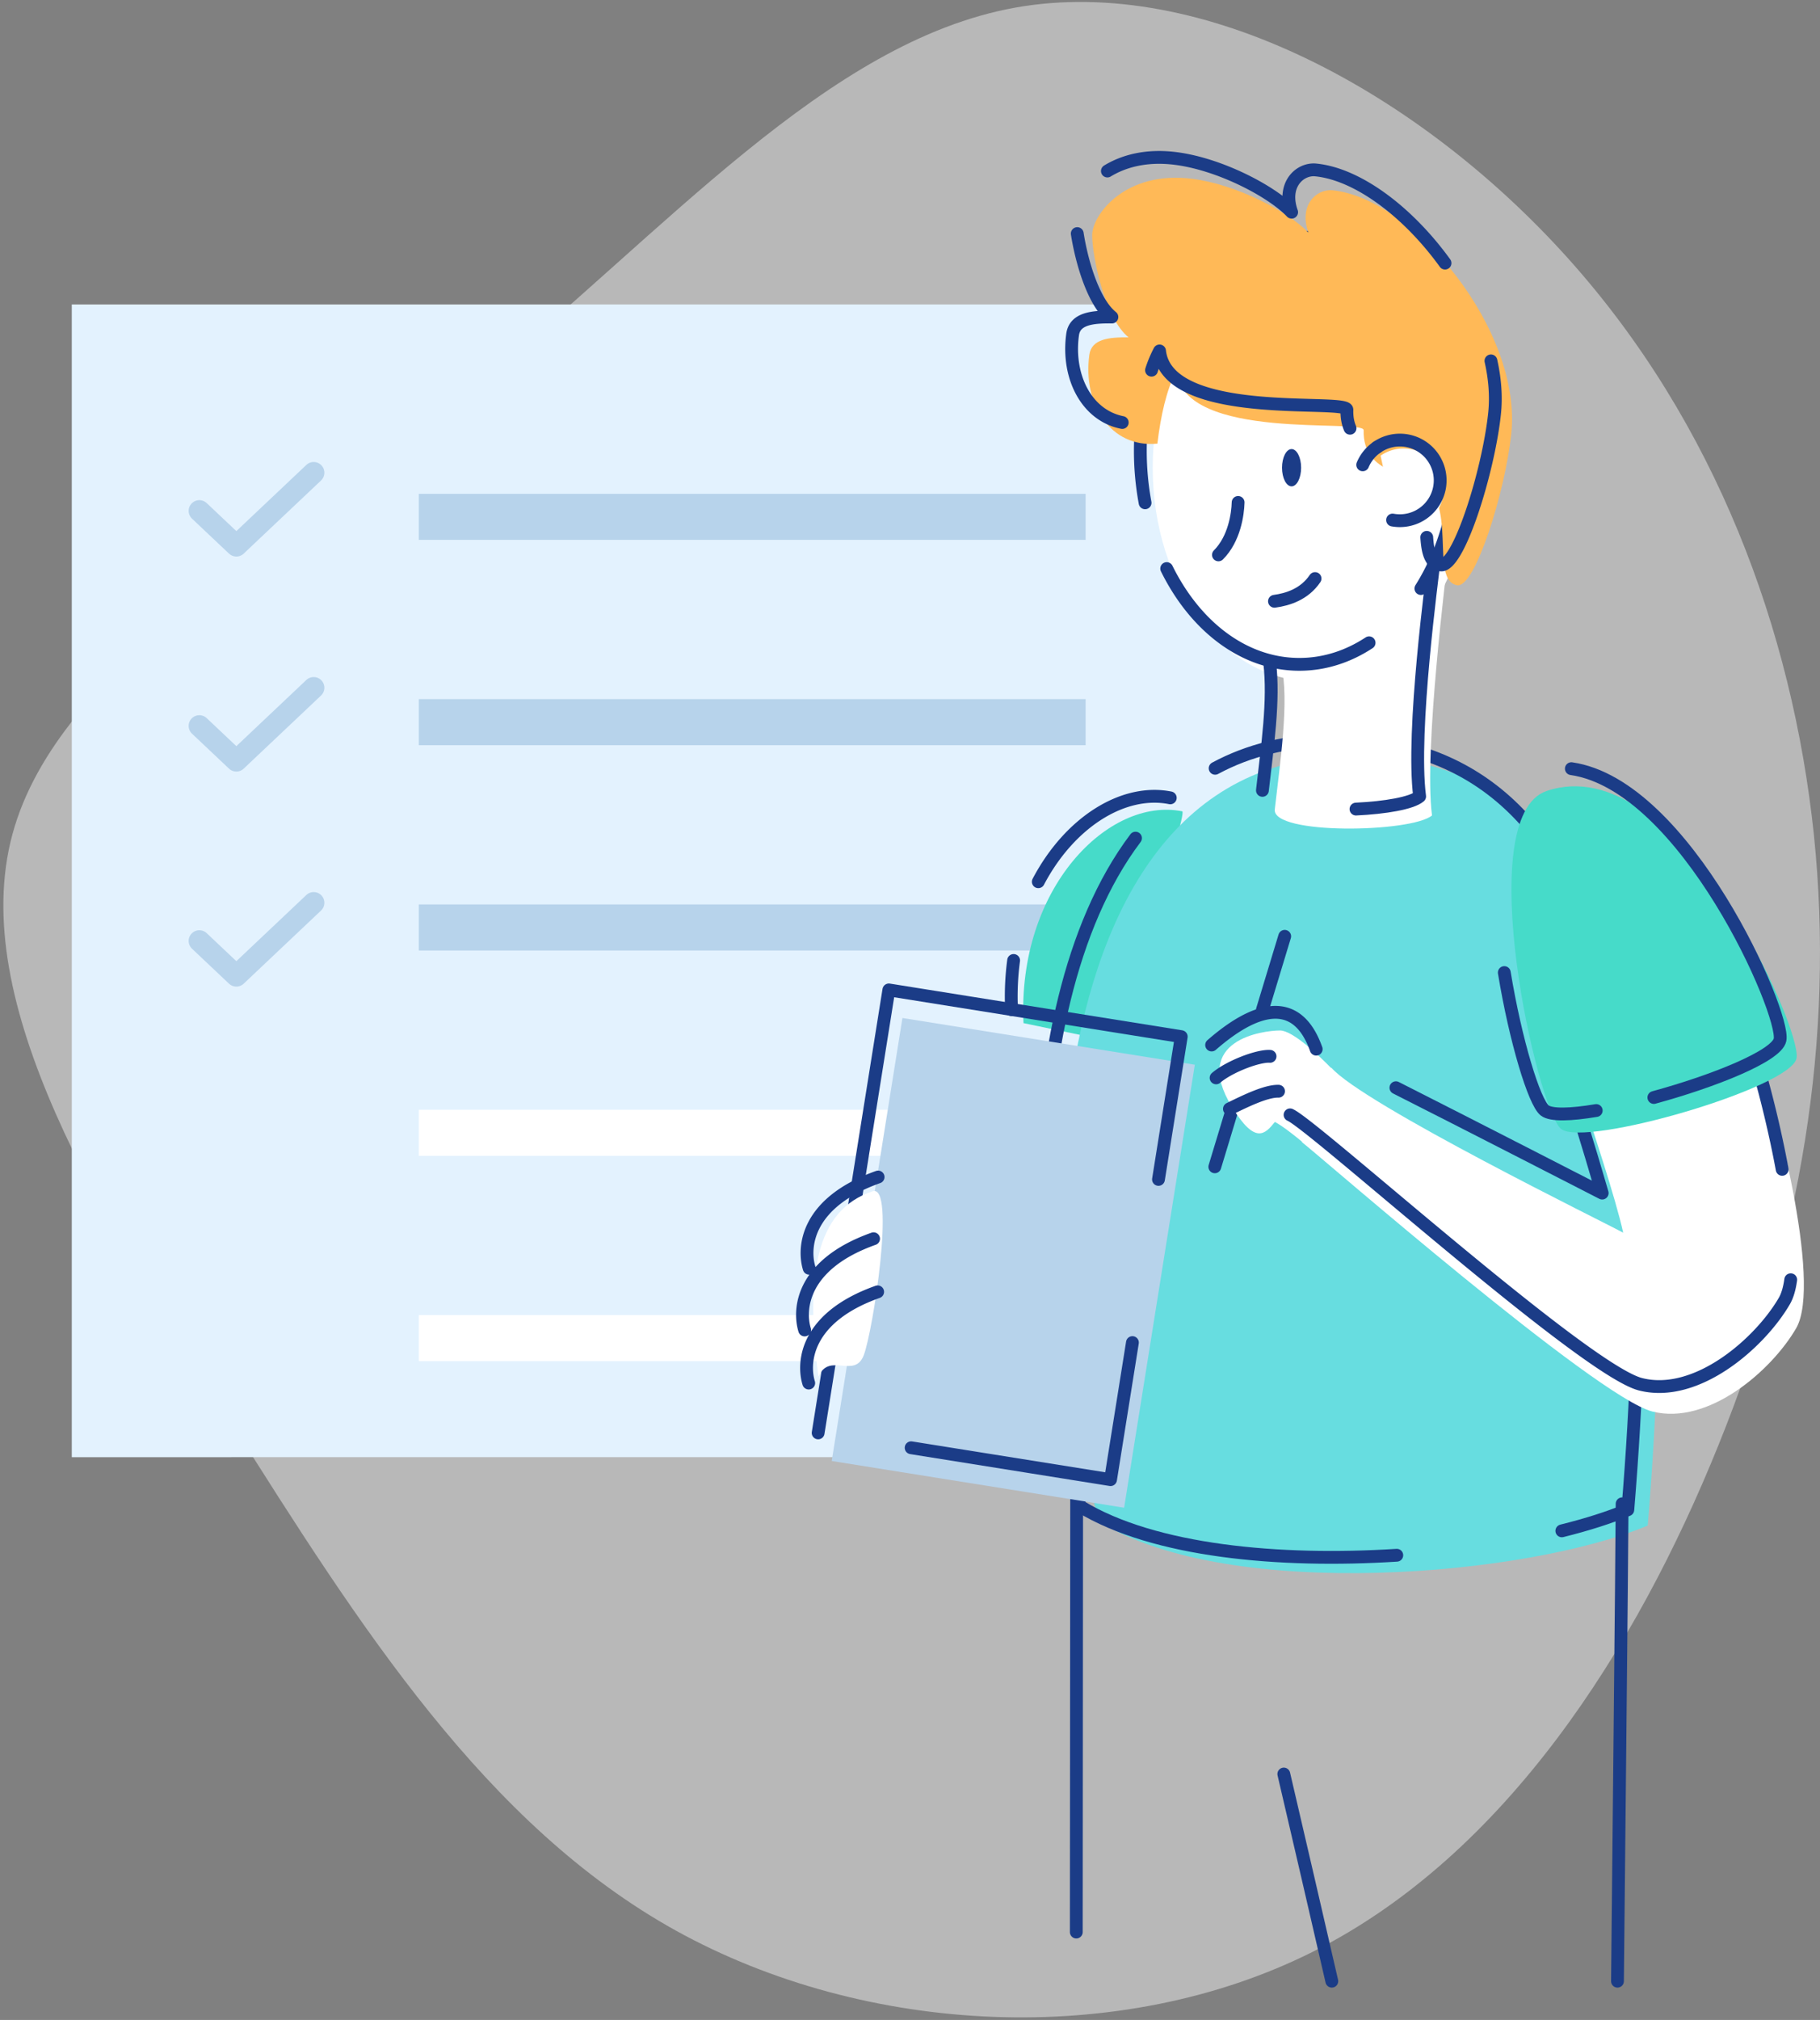
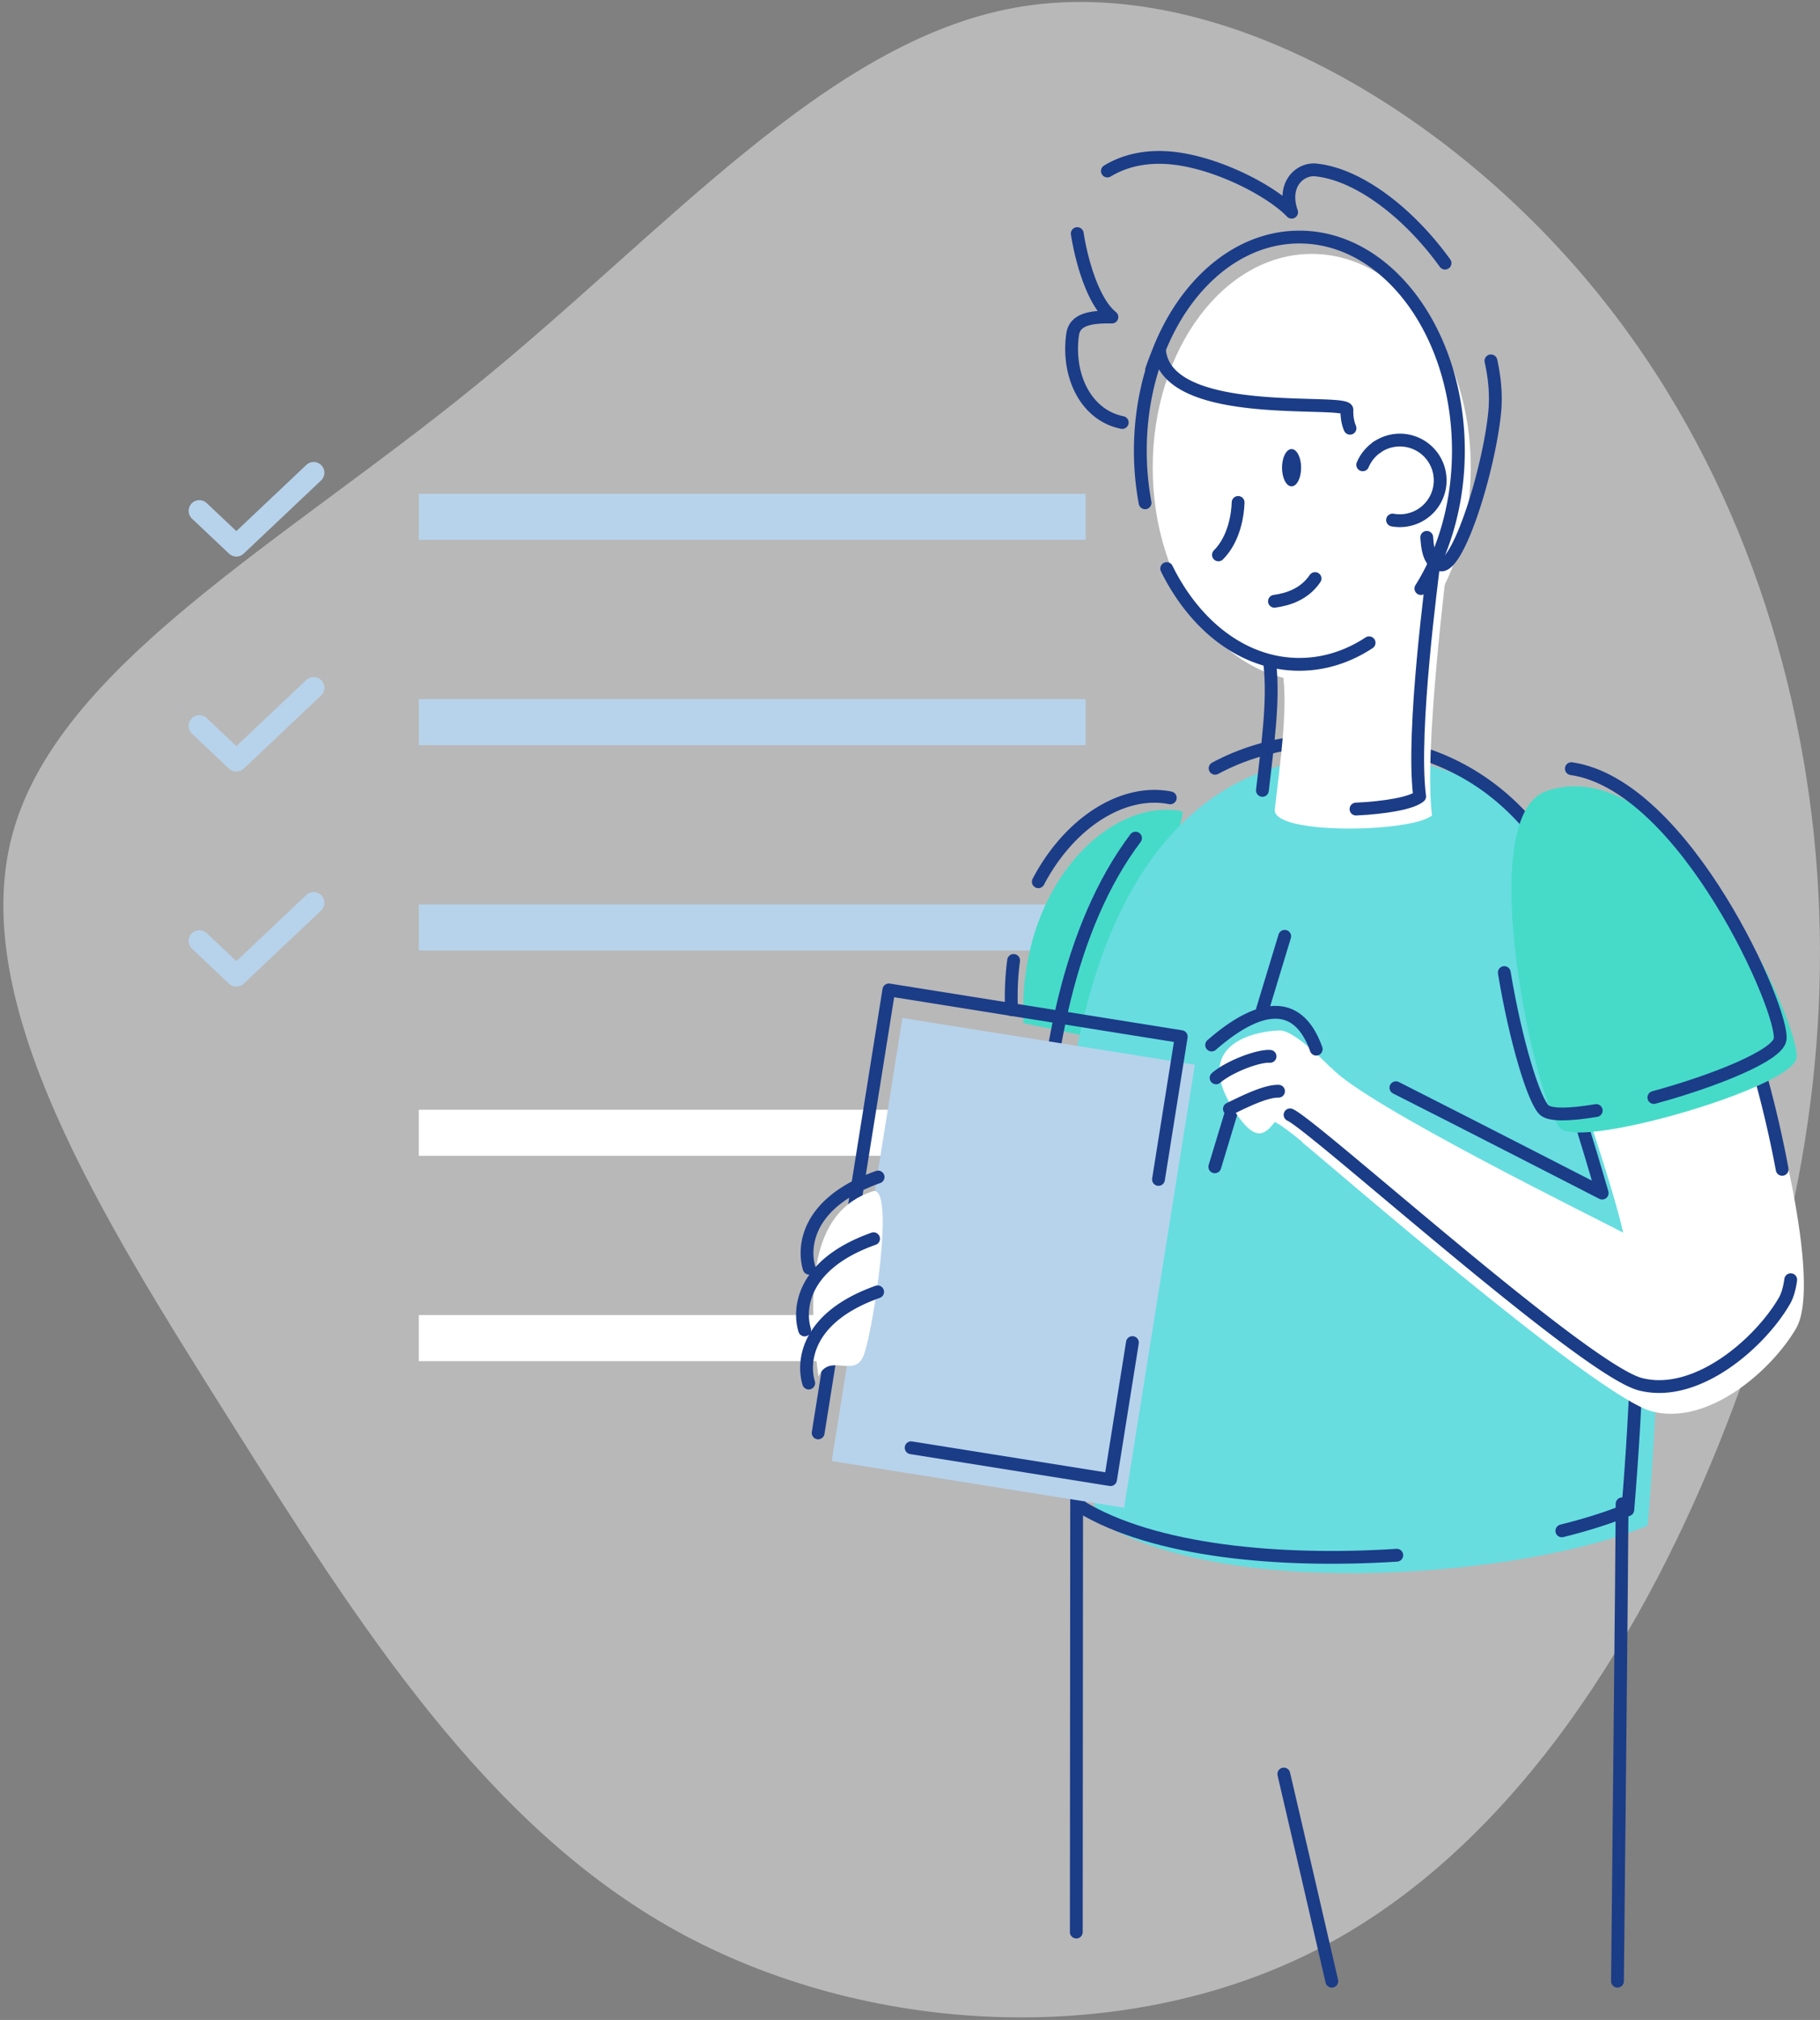
<svg xmlns="http://www.w3.org/2000/svg" width="403" height="447" fill="none">
  <rect width="100%" height="100%" fill="#808080" stroke="none" />
  <path d="M347.286 57.261c32.598 36.326 49.59 82.19 54.359 127.445 4.681 45.256-2.862 89.992-21.159 135.161-18.207 45.082-47.164 90.598-89.732 112.013-42.655 21.414-99.008 18.639-141.143-4.682-42.037-23.321-69.96-67.277-98.656-112.793C22.26 268.889-7.305 221.812 2.752 184.62c10.057-37.192 59.647-64.412 102.215-99.008C147.535 51.106 182.995 9.23 224.781 1.688c41.789-7.455 89.907 19.247 122.505 55.573Z" fill="#F0F0F0" fill-opacity=".5" />
-   <path fill-rule="evenodd" clip-rule="evenodd" d="M15.897 67.368h264.952v255.091H15.897V67.368Z" fill="#E3F2FE" />
  <path fill-rule="evenodd" clip-rule="evenodd" d="M92.741 109.28H240.39v10.19H92.741v-10.19Zm0 45.433H240.39v10.19H92.741v-10.19Zm0 45.433H240.39v10.192H92.741v-10.192Z" fill="#B7D3EB" />
  <path d="m69.458 104.607-17.123 16.181-8.195-7.738m25.318 39.142-17.123 16.181-8.195-7.738m25.318 39.142-17.123 16.181-8.195-7.738" stroke="#B7D3EB" stroke-width="4.737" stroke-linecap="round" stroke-linejoin="round" />
  <path fill-rule="evenodd" clip-rule="evenodd" d="M92.741 245.581H240.39v10.191H92.741v-10.191Zm0 45.434H240.39v10.192H92.741v-10.192Z" fill="#fff" />
  <path fill-rule="evenodd" clip-rule="evenodd" d="M261.777 179.536c-16.301-3.254-36.56 16.993-35.143 46.874l19.665 4.084s16.898-50.675 15.478-50.958Z" fill="#46DBC9" />
  <path d="M224.444 212.542a59.904 59.904 0 0 0-.455 10.891m35.141-46.876c-10.323-2.06-22.233 5.303-29.221 18.566" stroke="#1B3C87" stroke-width="2.835" stroke-linecap="round" stroke-linejoin="round" />
  <path fill-rule="evenodd" clip-rule="evenodd" d="M299.589 167.313c61.541 0 73.446 71.154 65.271 170.275-26.682 11.19-92.24 16.928-121.217-.716-13.628-38.159-21.543-169.559 55.946-169.559Z" fill="#67DDE0" />
  <path fill-rule="evenodd" clip-rule="evenodd" d="M255.244 103.468c0-26.111 15.766-47.28 35.215-47.28 19.449 0 35.214 21.169 35.214 47.28s-15.766 47.28-35.214 47.28-35.215-21.168-35.215-47.28Z" fill="#fff" />
  <path fill-rule="evenodd" clip-rule="evenodd" d="M283.877 103.501c0-2.282.947-4.127 2.113-4.127s2.114 1.847 2.114 4.127-.946 4.125-2.114 4.125-2.113-1.847-2.113-4.125Z" fill="#1B3C87" />
  <path d="M274.154 111.184c-.068 2.548-.806 8.051-4.357 11.608m12.403 10.265c2.952-.401 6.639-1.542 8.991-5.031m57.2 115.165c1.993 5.687 6.38 20.832 6.38 20.832s-31.073-15.949-45.679-23.321m-36.391 5.276-3.709 12.23m15.476-51.012-4.937 16.273m29.757 120.691c-25.98 1.66-53.785-.873-70.055-10.78-10.177-28.493-17.167-108.97 12.202-147.909" stroke="#1B3C87" stroke-width="2.835" stroke-linecap="round" stroke-linejoin="round" />
  <path d="M269.063 170.016c7.373-3.965 16.02-6.195 26.115-6.195 61.54 0 73.447 71.155 65.27 170.276-4.06 1.702-9.019 3.279-14.612 4.667" stroke="#1B3C87" stroke-width="2.835" stroke-linecap="round" stroke-linejoin="round" />
  <path d="M359.182 332.777c0 6.616-1.026 105.643-1.026 105.643" stroke="#1B3C87" stroke-width="2.835" stroke-linecap="round" stroke-linejoin="round" />
  <path fill-rule="evenodd" clip-rule="evenodd" d="M283.434 228.036c-3.71 0-19.752 2.043-10.67 16.876 5.203 8.501 7.351 6.056 9.534 3.367 1.699.885 4.32 2.973 6.009 4.373-.013.028-.022.056-.035.084 4.589 3.579 65.146 56.447 77.6 59.616 12.454 3.17 26.46-9.147 31.843-18.412 5.943-10.216-5.325-51.666-7.315-56.237-1.989-4.571-38.442 10.126-38.442 10.126s5.903 17.658 7.46 24.957c-3.434-1.932-57.593-28.404-64.647-36.542-.011.024-.025.066-.038.088-2.581-2.639-8.444-8.296-11.299-8.296Z" fill="#fff" />
  <path d="m238.398 331.812-.075 95.737m45.949-34.975c3.369 14.402 7.063 30.365 10.629 45.846" stroke="#1B3C87" stroke-width="2.835" stroke-linecap="round" stroke-linejoin="round" />
  <path fill-rule="evenodd" clip-rule="evenodd" d="M320.628 123.046c-.199 2.405-5.411 42.969-3.541 57.403-4.477 3.809-35.454 4.369-34.816-1.336 1.069-9.557 3.342-24.391 1.402-31.946" fill="#fff" />
  <path d="M279.535 174.904c1.069-9.556 2.652-19.892 1.595-28.405m36.344-21.866c-.202 2.405-4.994 37.173-3.124 51.607-1.763 1.503-7.654 2.5-14.099 2.801" stroke="#1B3C87" stroke-width="2.835" stroke-linecap="round" stroke-linejoin="round" />
  <path d="M303.157 142.243c-4.663 3.06-9.902 4.771-15.441 4.771-12.267 0-23.069-8.42-29.374-21.193m-4.787-14.557a62.928 62.928 0 0 1-1.054-11.525c0-26.112 15.766-47.28 35.215-47.28 19.45 0 35.214 21.168 35.214 47.28 0 11.623-3.124 22.266-8.305 30.5" stroke="#1B3C87" stroke-width="2.835" stroke-linecap="round" stroke-linejoin="round" />
-   <path fill-rule="evenodd" clip-rule="evenodd" d="M322.651 129.509c3.95.715 10.625-20.624 11.988-33.495 2.425-22.929-21.623-52.101-39.587-53.905-3.527-.353-7.51 3.276-5.347 9.349-4.357-4.57-15.778-10.614-25.642-11.883-14.986-1.925-22.227 8.034-22.227 12.47s2.691 18.322 8.069 22.612c-4.346-.054-8.213.345-8.696 3.864-1.492 10.853 4.66 20.658 15.069 19.656.726-6.114 2.035-12.032 4.177-16.015 1.739 15.668 41.573 10.417 41.496 13.033-.302 10.077 11.658 10.078 12.073 10.327 9.235 5.538 2.329 22.843 8.627 23.987Z" fill="#FFB957" />
  <path d="M238.536 51.692c.933 5.985 3.487 15.125 7.669 18.463-4.344-.054-8.213.345-8.696 3.865-1.283 9.347 3.1 17.912 10.987 19.476m71.476-35.272c-8.074-11.174-19.189-19.67-28.618-20.616-3.527-.354-7.512 3.274-5.349 9.347-4.35-4.57-15.775-10.614-25.641-11.881-6.491-.83-11.528.56-15.155 2.771m70.715 81.064c.219 3.238.789 5.689 3.029 6.096 3.948.717 10.625-20.622 11.986-33.493.399-3.767.083-7.702-.803-11.655M254.98 81.92a26.364 26.364 0 0 1 1.777-4.26c1.739 15.669 41.572 10.417 41.489 13.033-.047 1.597.208 2.94.686 4.073" stroke="#1B3C87" stroke-width="2.835" stroke-linecap="round" stroke-linejoin="round" />
  <path fill-rule="evenodd" clip-rule="evenodd" d="M305.7 100.839a8.915 8.915 0 0 1 11.482 1.107 8.917 8.917 0 0 1 .788 11.509 8.923 8.923 0 0 1-7.195 3.631 9.085 9.085 0 0 1-1.613-.145" fill="#fff" />
  <path d="M304.889 98.978a8.92 8.92 0 1 1 5.075 16.247 9.07 9.07 0 0 1-1.611-.144" stroke="#1B3C87" stroke-width="2.835" stroke-linecap="round" stroke-linejoin="round" />
  <path fill-rule="evenodd" clip-rule="evenodd" d="m199.823 225.273 64.746 10.34-15.656 98.031-64.745-10.339 15.655-98.032Z" fill="#B7D3EB" />
  <path d="m181.161 317.089 15.655-98.031 64.746 10.342-5.042 31.595m-5.769 36.104-4.845 30.331-44.156-7.054" stroke="#1B3C87" stroke-width="2.835" stroke-linecap="round" stroke-linejoin="round" />
  <path fill-rule="evenodd" clip-rule="evenodd" d="M181.225 304.633c-2.946-22.281-.679-36.859 12.009-41.013 5.121-1.676.076 30.892-1.964 36.254-2.04 5.363-7.629-.755-10.045 4.759Z" fill="#fff" />
  <path d="M179.174 280.65c-1.408-4.62-.604-14.56 15.264-20.185m-16.269 33.844c-1.406-4.619-.603-14.562 15.265-20.185m-14.361 31.935c-1.406-4.619-.603-14.562 15.264-20.186m107.407-183.011a8.953 8.953 0 0 1 3.148-3.884m91.624 184.215c-.269 1.924-.726 3.532-1.417 4.719-5.387 9.265-19.396 21.583-31.843 18.413-12.447-3.17-72.27-57.284-77.6-59.617m102.127-15.033c1.024 2.354 4.508 14.482 6.837 27.09m-103.178-26.598c-4.407-12.372-13.905-8.98-23.153-.915m12.936 2.509c-2.593-.19-9.014 2.245-11.948 4.761m13.824 2.955c-2.801-.061-7.365 2.191-10.871 3.908" stroke="#1B3C87" stroke-width="2.835" stroke-linecap="round" stroke-linejoin="round" />
  <path fill-rule="evenodd" clip-rule="evenodd" d="M342.449 175.044c28.911-9.828 56.71 52.625 55.349 59.172-1.361 6.547-46.868 19.751-52.114 15.617-5.245-4.134-19.98-69.096-3.235-74.789Z" fill="#46DBC9" />
  <path d="M353.451 245.751c-5.637.941-10 1.093-11.419-.025-2.305-1.819-6.445-15.386-8.939-30.506m14.846-45.122c25.346 3.648 47.423 54.16 46.207 60.01-.743 3.571-14.625 9.128-27.937 12.758" stroke="#1B3C87" stroke-width="2.835" stroke-linecap="round" stroke-linejoin="round" />
</svg>